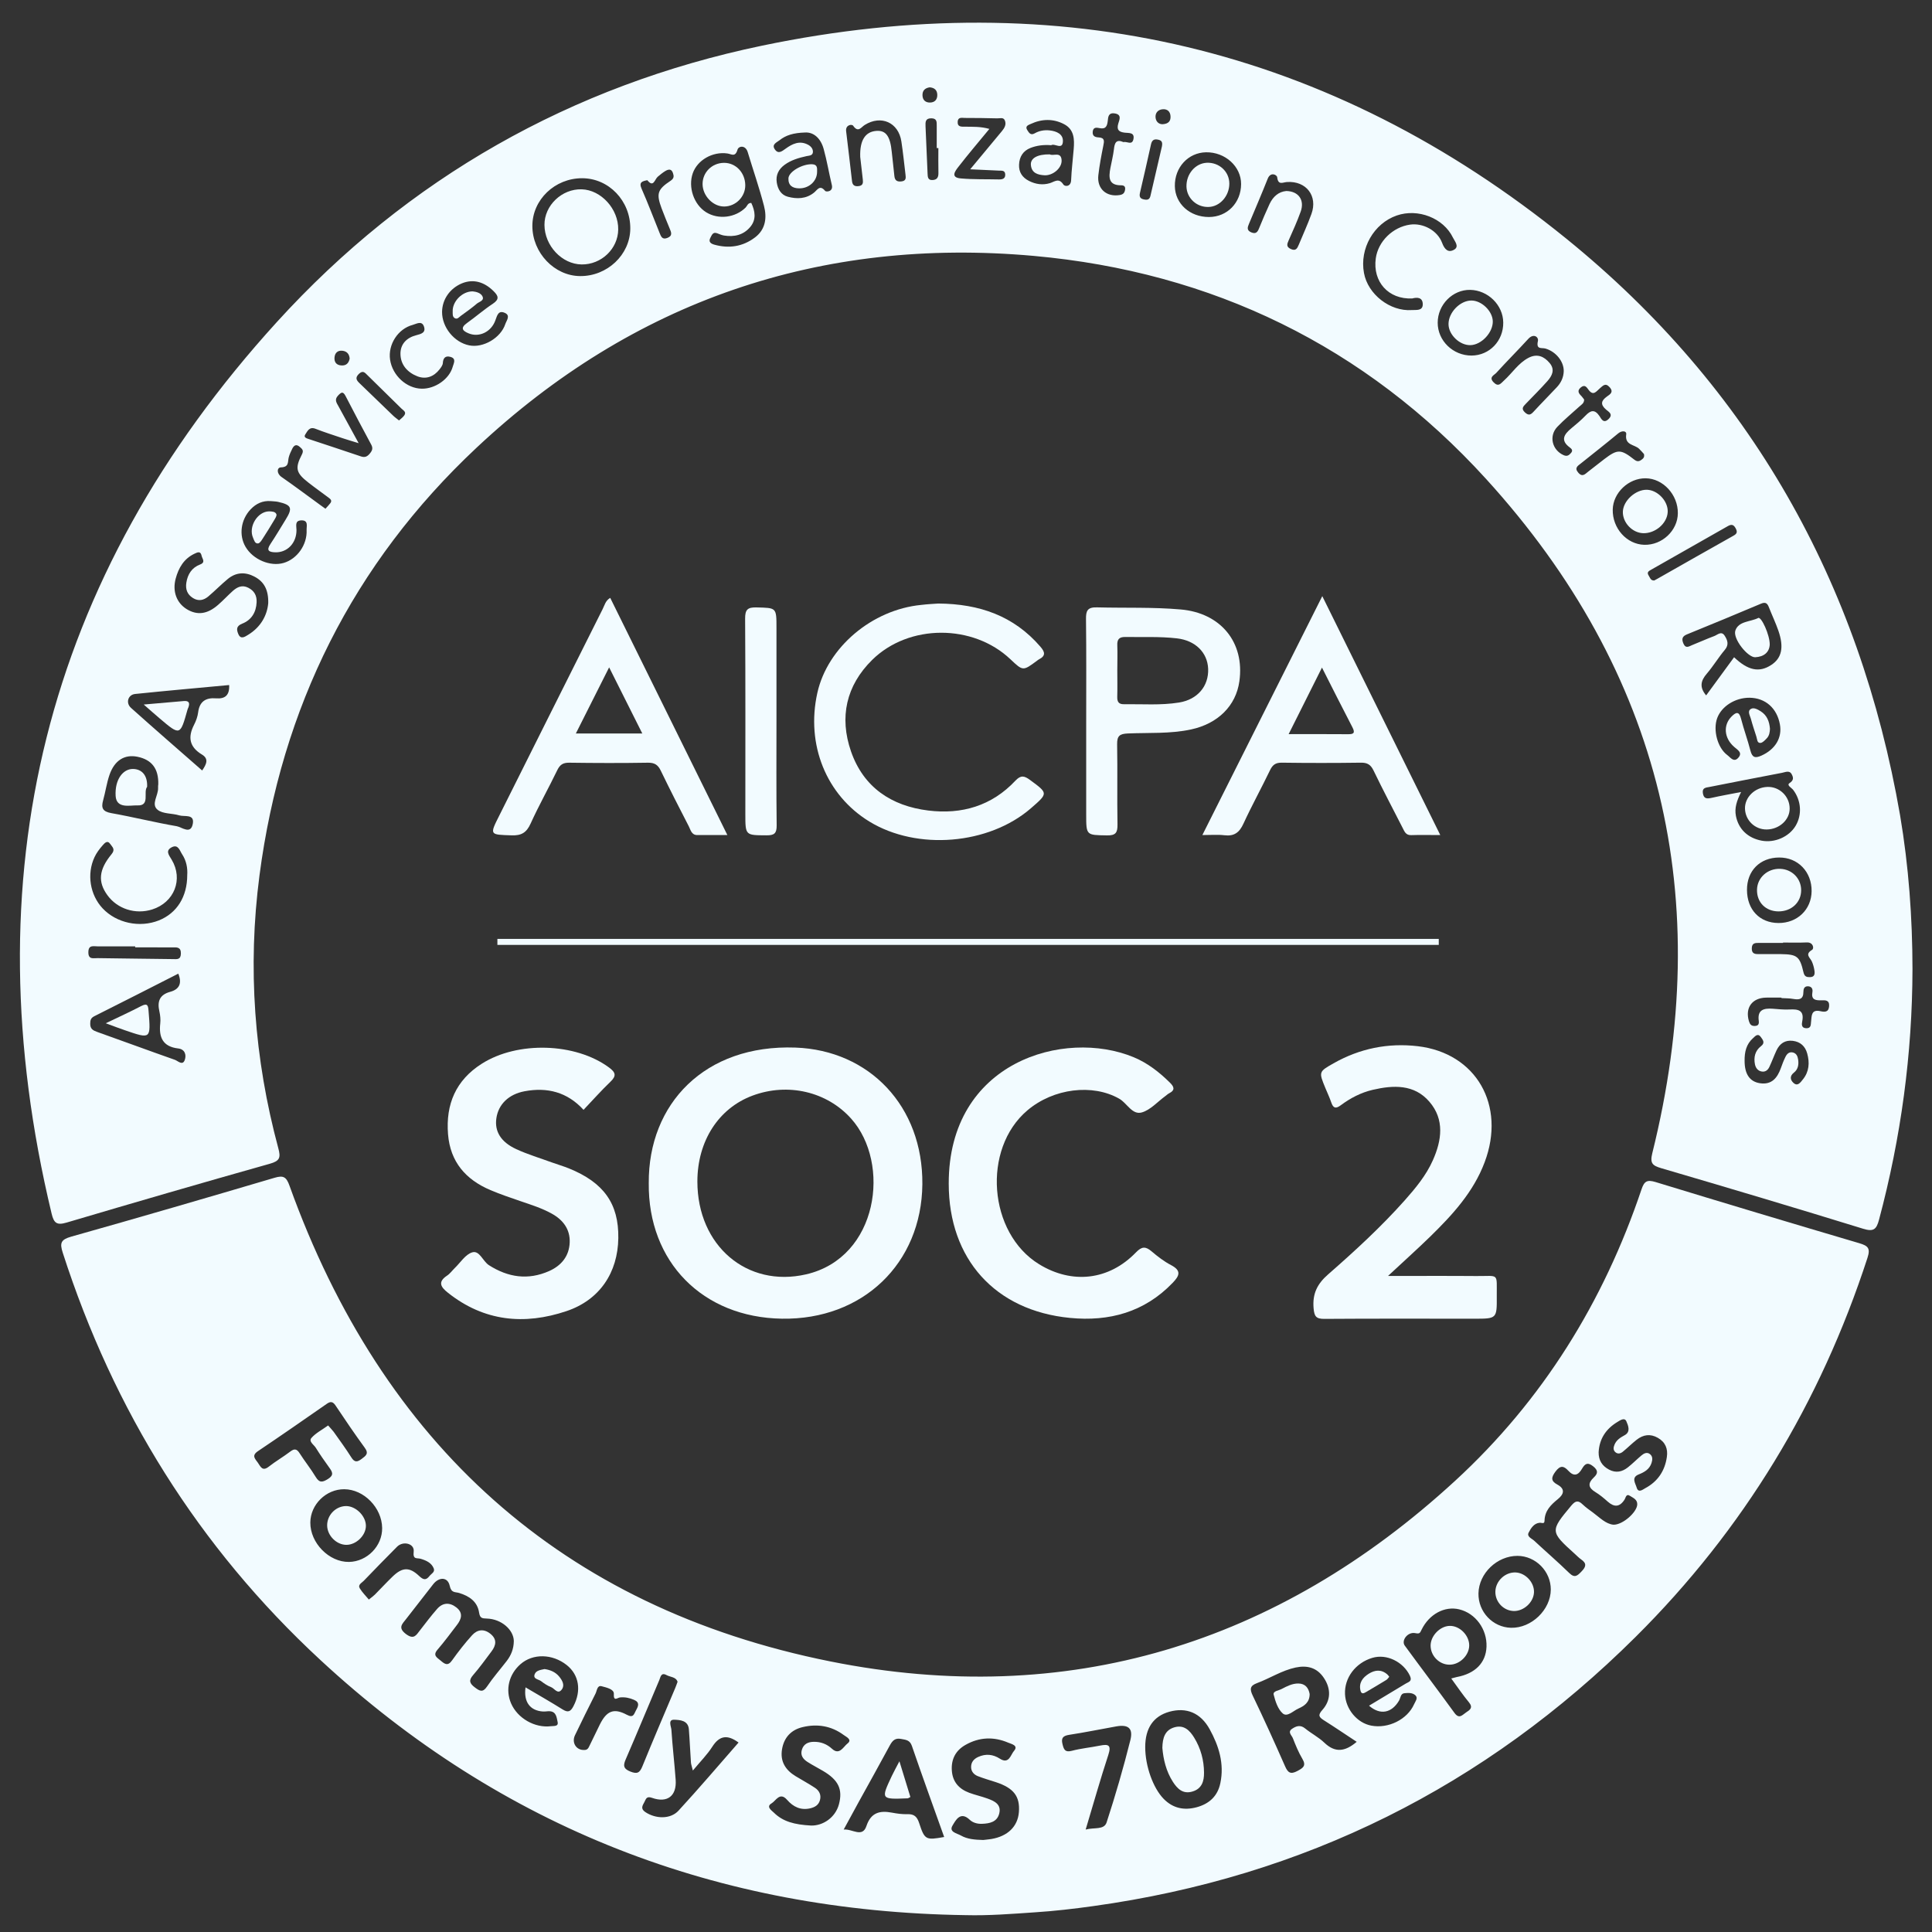
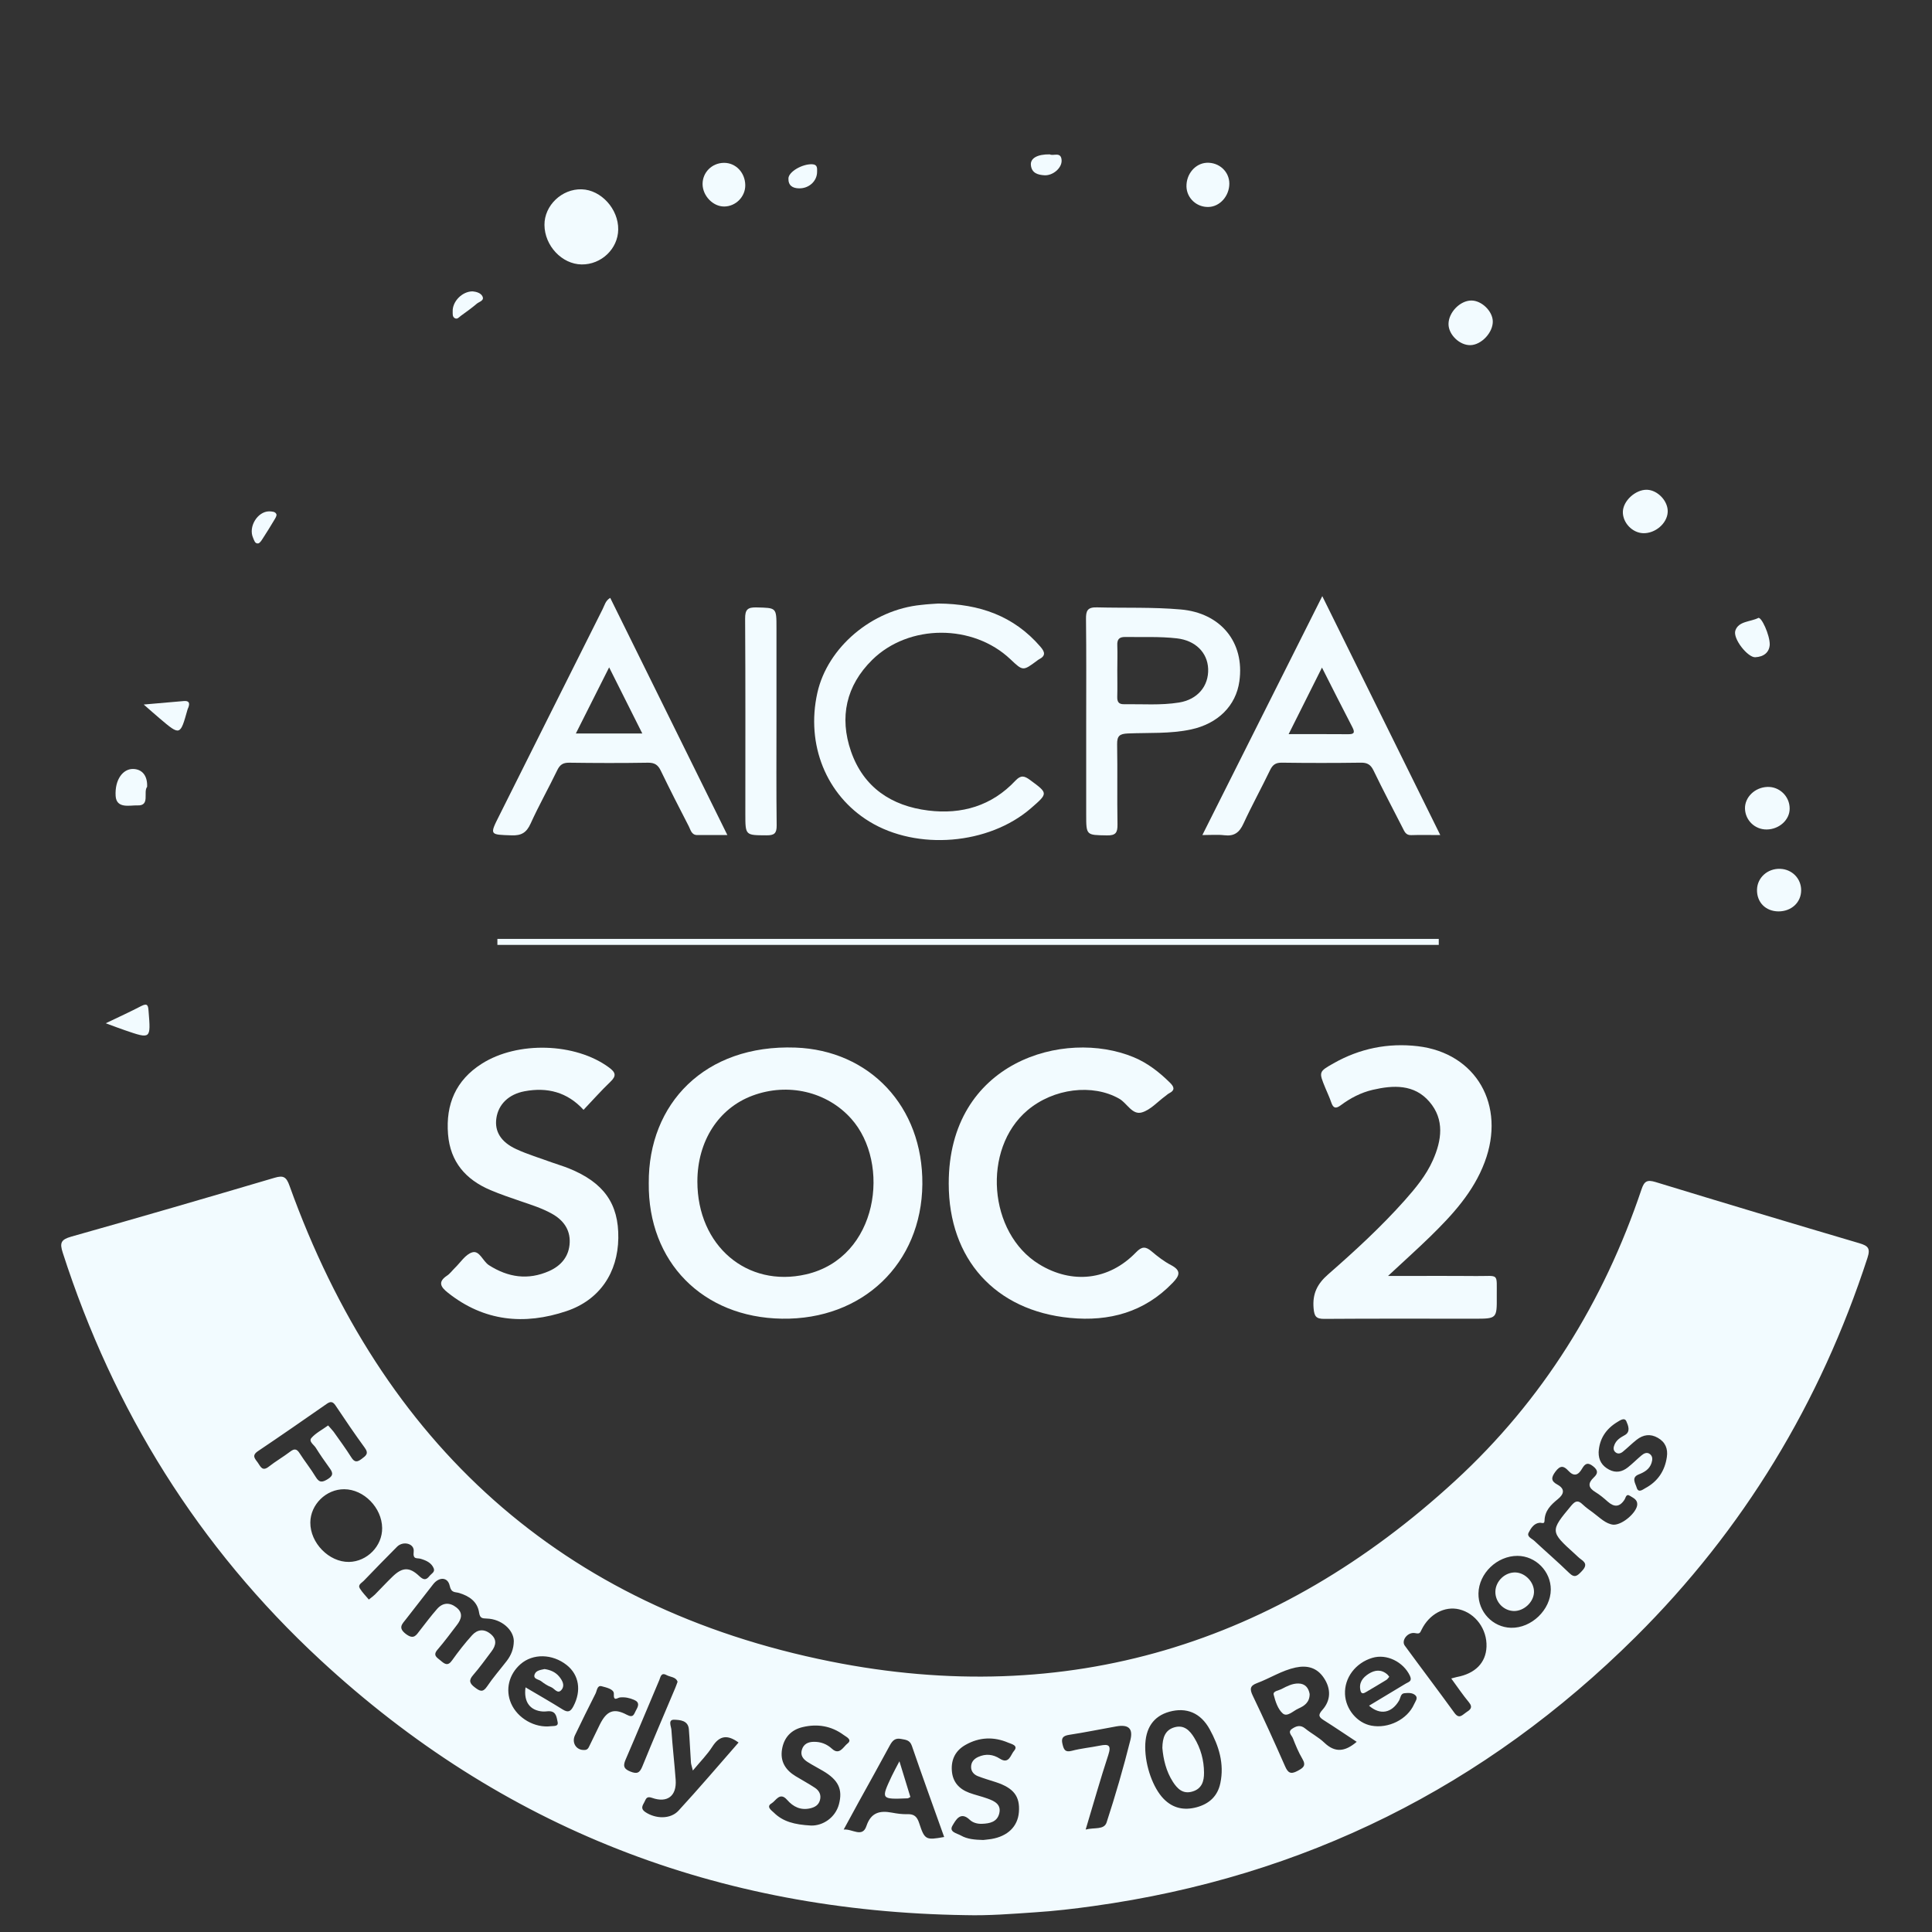
<svg xmlns="http://www.w3.org/2000/svg" width="80" height="80" viewBox="0 0 80 80" fill="none">
  <rect x="0" y="0" width="80" height="80" fill="#333333" stroke="none" />
  <g clip-path="url(#clip0_1135_7324)">
-     <path d="M79.192 40.128C79.184 43.649 78.715 47.106 77.806 50.508C77.697 50.92 77.57 51.01 77.143 50.878C74.367 50.022 71.582 49.191 68.794 48.374C68.426 48.265 68.314 48.173 68.418 47.751C71.03 37.237 68.841 27.852 61.529 19.825C56.531 14.336 50.192 11.259 42.803 10.596C33.964 9.805 26.215 12.462 19.73 18.542C14.611 23.341 11.656 29.297 10.745 36.247C10.246 40.059 10.524 43.833 11.524 47.545C11.629 47.932 11.589 48.071 11.175 48.188C8.361 48.98 5.556 49.796 2.755 50.625C2.35 50.744 2.231 50.645 2.137 50.253C-1.205 36.317 1.809 23.949 11.463 13.336C16.883 7.378 23.663 3.536 31.554 1.891C43.881 -0.68 55.076 1.948 64.866 9.889C72.468 16.055 77.007 24.11 78.678 33.758C79.035 35.867 79.189 37.994 79.192 40.128ZM24.103 7.38C22.973 7.38 22.044 8.271 22.044 9.355C22.044 10.467 22.956 11.425 24.021 11.432C25.143 11.442 26.089 10.549 26.099 9.47C26.109 8.318 25.212 7.38 24.103 7.38ZM70.648 28.795C71.035 28.267 71.418 27.743 71.805 27.215C72.384 27.768 72.848 27.857 73.34 27.537C73.777 27.254 73.878 26.81 73.64 26.118C73.526 25.79 73.377 25.478 73.25 25.155C73.188 24.994 73.119 24.912 72.922 24.996C71.904 25.428 70.882 25.847 69.856 26.267C69.66 26.346 69.623 26.455 69.707 26.649C69.804 26.872 69.941 26.763 70.065 26.713C70.373 26.592 70.671 26.453 70.981 26.339C71.118 26.289 71.279 26.11 71.415 26.324C71.532 26.505 71.602 26.694 71.423 26.907C71.157 27.222 70.944 27.582 70.675 27.895C70.425 28.185 70.36 28.455 70.648 28.795ZM31.109 8.403C31.268 8.743 31.328 9.09 31.062 9.403C30.781 9.733 30.402 9.82 29.982 9.753C29.885 9.738 29.793 9.695 29.701 9.661C29.52 9.591 29.478 9.728 29.416 9.844C29.319 10.025 29.448 10.092 29.575 10.13C30.183 10.301 30.759 10.214 31.266 9.829C31.707 9.494 31.76 9.008 31.636 8.527C31.442 7.777 31.186 7.043 30.962 6.301C30.871 5.996 30.583 6.04 30.538 6.199C30.444 6.522 30.287 6.378 30.121 6.355C29.508 6.266 28.877 6.628 28.686 7.174C28.485 7.752 28.73 8.47 29.237 8.787C29.746 9.105 30.449 9.018 30.878 8.591C30.943 8.522 30.962 8.4 31.109 8.403ZM8.371 31.904C8.545 31.651 8.659 31.423 8.364 31.245C7.842 30.932 7.77 30.527 8.036 30.011C8.118 29.852 8.183 29.671 8.205 29.495C8.262 29.044 8.523 28.882 8.947 28.917C9.31 28.944 9.511 28.8 9.489 28.366C8.185 28.488 6.889 28.602 5.596 28.736C5.298 28.766 5.196 29.11 5.427 29.314C6.395 30.182 7.381 31.036 8.371 31.904ZM7.383 40.317C6.224 40.907 5.064 41.498 3.902 42.081C3.756 42.156 3.736 42.247 3.736 42.396C3.736 42.607 3.853 42.669 4.026 42.731C5.099 43.111 6.167 43.508 7.242 43.885C7.368 43.93 7.562 44.141 7.651 43.89C7.723 43.689 7.664 43.446 7.376 43.414C6.743 43.339 6.571 42.955 6.636 42.379C6.653 42.218 6.636 42.046 6.601 41.885C6.504 41.471 6.606 41.19 7.048 41.069C7.415 40.969 7.55 40.729 7.383 40.317ZM11.107 24.974C11.12 24.413 10.926 24.085 10.546 23.882C10.164 23.676 9.779 23.689 9.436 23.971C9.156 24.202 8.903 24.463 8.627 24.696C8.436 24.857 8.22 24.907 7.989 24.763C7.751 24.614 7.674 24.396 7.716 24.128C7.77 23.778 7.944 23.505 8.282 23.376C8.528 23.282 8.374 23.14 8.349 23.016C8.307 22.805 8.18 22.867 8.051 22.929C7.612 23.137 7.393 23.517 7.274 23.961C7.132 24.49 7.316 24.964 7.726 25.22C8.163 25.49 8.587 25.436 9.034 25.043C9.245 24.86 9.436 24.651 9.645 24.465C9.826 24.306 10.027 24.209 10.278 24.336C10.531 24.463 10.638 24.664 10.626 24.937C10.608 25.354 10.412 25.674 10.027 25.825C9.777 25.924 9.792 26.071 9.866 26.249C9.968 26.5 10.149 26.361 10.273 26.287C10.809 25.962 11.065 25.465 11.107 24.974ZM72.096 32.795C71.912 33.165 71.818 33.458 71.88 33.783C71.984 34.327 72.369 34.701 72.945 34.81C73.484 34.912 74.079 34.654 74.353 34.195C74.628 33.733 74.583 33.145 74.253 32.709C74.186 32.619 73.965 32.515 74.102 32.426C74.29 32.304 74.256 32.185 74.191 32.061C74.099 31.882 73.921 31.977 73.789 32.001C72.783 32.19 71.783 32.391 70.78 32.587C70.636 32.614 70.477 32.617 70.512 32.845C70.549 33.081 70.68 33.078 70.867 33.039C71.249 32.952 71.634 32.885 72.096 32.795ZM6.554 32.475C6.569 31.83 6.288 31.458 5.692 31.336C5.159 31.227 4.741 31.483 4.533 32.088C4.416 32.428 4.367 32.793 4.27 33.14C4.183 33.453 4.247 33.604 4.605 33.669C5.514 33.83 6.41 34.056 7.319 34.212C7.527 34.247 7.91 34.582 7.987 34.091C8.046 33.696 7.636 33.828 7.425 33.763C7.127 33.671 6.745 33.709 6.527 33.532C6.241 33.302 6.561 32.937 6.546 32.624C6.541 32.575 6.549 32.525 6.554 32.475ZM58.48 12.358C57.492 12.405 56.834 11.666 56.968 10.698C57.065 9.996 57.67 9.403 58.388 9.301C58.917 9.226 59.518 9.534 59.714 10.055C59.818 10.336 59.972 10.475 60.208 10.341C60.439 10.212 60.238 9.993 60.163 9.839C59.771 9.028 58.713 8.618 57.834 8.924C56.886 9.254 56.292 10.293 56.479 11.303C56.64 12.187 57.559 12.904 58.462 12.839C58.641 12.827 58.912 12.882 58.914 12.601C58.912 12.303 58.673 12.306 58.48 12.358ZM7.753 36.235C7.773 35.949 7.718 35.639 7.54 35.371C7.443 35.227 7.381 34.952 7.122 35.078C6.834 35.22 6.991 35.401 7.108 35.597C7.597 36.411 7.214 37.371 6.301 37.659C5.608 37.877 4.861 37.639 4.446 37.066C4.051 36.52 4.083 36.021 4.62 35.369C4.789 35.165 4.647 35.071 4.568 34.952C4.444 34.768 4.327 34.919 4.25 35.004C4.121 35.15 3.997 35.314 3.915 35.49C3.584 36.193 3.728 37.059 4.25 37.614C4.826 38.225 5.784 38.428 6.581 38.111C7.321 37.813 7.753 37.136 7.753 36.235ZM72.446 28.892C71.852 28.887 71.286 29.244 71.105 29.736C70.926 30.227 71.115 30.964 71.525 31.267C71.644 31.354 71.788 31.582 71.969 31.388C72.17 31.173 71.967 31.063 71.81 30.929C71.386 30.562 71.348 30.019 71.701 29.669C71.88 29.49 72.011 29.436 72.093 29.761C72.207 30.207 72.369 30.642 72.483 31.088C72.558 31.374 72.684 31.401 72.935 31.289C73.506 31.034 73.804 30.552 73.702 29.996C73.58 29.321 73.099 28.899 72.446 28.892ZM11.217 20.75C10.879 20.723 10.606 20.85 10.375 21.093C9.97 21.522 9.883 22.162 10.169 22.646C10.479 23.172 11.192 23.473 11.748 23.309C12.304 23.145 12.724 22.559 12.696 21.947C12.689 21.793 12.781 21.54 12.48 21.547C12.2 21.557 12.274 21.763 12.277 21.947C12.279 22.492 11.892 22.884 11.4 22.87C11.132 22.862 11.018 22.795 11.199 22.525C11.418 22.195 11.619 21.855 11.827 21.517C12.128 21.033 12.076 20.907 11.512 20.78C11.415 20.76 11.316 20.76 11.217 20.75ZM18.305 12.914C18.3 13.552 18.807 14.177 19.43 14.301C20.003 14.418 20.733 13.998 20.924 13.418C20.969 13.279 21.155 13.063 20.9 12.954C20.644 12.844 20.592 13.04 20.517 13.251C20.349 13.743 19.845 13.981 19.413 13.807C19.162 13.706 19.043 13.586 19.338 13.375C19.701 13.117 20.036 12.822 20.406 12.579C20.689 12.39 20.639 12.251 20.43 12.048C20.038 11.663 19.589 11.544 19.127 11.733C18.631 11.939 18.31 12.398 18.305 12.914ZM43.528 6.013C43.215 5.988 42.935 6.023 42.672 6.125C42.364 6.244 42.21 6.492 42.197 6.817C42.182 7.13 42.334 7.353 42.61 7.492C42.885 7.631 43.176 7.673 43.474 7.584C43.667 7.524 43.846 7.35 44.032 7.641C44.089 7.73 44.34 7.745 44.353 7.462C44.37 7.033 44.425 6.608 44.459 6.179C44.494 5.77 44.484 5.363 44.062 5.142C43.613 4.906 43.138 4.919 42.677 5.134C42.585 5.177 42.433 5.221 42.535 5.383C42.605 5.489 42.669 5.621 42.843 5.522C43.034 5.412 43.248 5.375 43.466 5.4C43.749 5.432 44.032 5.551 44.012 5.862C43.993 6.224 43.667 5.919 43.528 6.013ZM72.339 36.85C72.341 37.667 72.863 38.215 73.64 38.22C74.419 38.225 75.005 37.667 75.015 36.905C75.025 36.101 74.447 35.5 73.667 35.508C72.873 35.513 72.334 36.059 72.339 36.85ZM50.063 8.986C50.818 8.983 51.389 8.395 51.391 7.621C51.394 6.894 50.731 6.293 49.941 6.306C49.201 6.318 48.635 6.931 48.648 7.708C48.66 8.437 49.269 8.988 50.063 8.986ZM69.476 21.252C69.484 20.485 68.863 19.812 68.143 19.805C67.435 19.797 66.795 20.405 66.78 21.098C66.763 21.875 67.359 22.54 68.086 22.559C68.823 22.579 69.471 21.969 69.476 21.252ZM60.933 14.723C61.675 14.72 62.256 14.115 62.246 13.353C62.239 12.631 61.613 12.016 60.876 12.003C60.151 11.991 59.532 12.616 59.532 13.363C59.53 14.107 60.166 14.725 60.933 14.723ZM33.331 5.487C32.857 5.502 32.544 5.596 32.279 5.807C32.167 5.896 31.941 5.976 32.082 6.182C32.226 6.393 32.373 6.269 32.534 6.154C32.805 5.958 33.105 5.809 33.45 5.988C33.572 6.05 33.669 6.157 33.661 6.298C33.651 6.45 33.5 6.442 33.396 6.465C33.071 6.537 32.755 6.628 32.485 6.827C32.241 7.006 32.117 7.251 32.164 7.556C32.206 7.834 32.343 8.073 32.624 8.147C32.998 8.246 33.378 8.239 33.704 7.978C33.845 7.867 33.944 7.633 34.168 7.906C34.205 7.953 34.513 7.948 34.444 7.658C34.324 7.162 34.242 6.656 34.106 6.167C33.984 5.725 33.689 5.462 33.331 5.487ZM53.263 7.909C53.772 7.919 54.031 8.286 53.857 8.767C53.713 9.169 53.534 9.561 53.36 9.954C53.291 10.107 53.254 10.222 53.45 10.311C53.651 10.403 53.715 10.291 53.777 10.14C53.954 9.713 54.147 9.293 54.304 8.859C54.574 8.115 54.088 7.484 53.291 7.537C53.114 7.549 52.926 7.683 52.886 7.341C52.874 7.234 52.61 7.105 52.494 7.398C52.245 8.025 51.977 8.646 51.717 9.269C51.654 9.415 51.617 9.542 51.816 9.623C52.014 9.705 52.079 9.596 52.141 9.44C52.278 9.105 52.419 8.77 52.573 8.44C52.715 8.145 52.938 7.939 53.263 7.909ZM35.62 6.499C35.596 5.8 35.834 5.455 36.286 5.42C36.683 5.39 36.862 5.636 36.926 6.293C36.959 6.621 37.001 6.948 37.033 7.278C37.05 7.465 37.135 7.534 37.326 7.512C37.527 7.489 37.51 7.365 37.495 7.231C37.44 6.772 37.393 6.313 37.324 5.857C37.205 5.07 36.484 4.75 35.807 5.174C35.655 5.268 35.538 5.509 35.327 5.206C35.273 5.13 35.002 5.167 35.037 5.437C35.124 6.125 35.198 6.812 35.28 7.499C35.298 7.656 35.372 7.725 35.543 7.708C35.737 7.688 35.742 7.574 35.727 7.432C35.685 7.085 35.648 6.742 35.62 6.499ZM64.751 15.368C64.756 14.964 64.426 14.559 63.994 14.433C63.84 14.388 63.599 14.49 63.681 14.125C63.721 13.954 63.503 13.79 63.282 14.033C62.847 14.509 62.39 14.964 61.958 15.44C61.871 15.534 61.638 15.616 61.846 15.83C62.048 16.038 62.142 15.879 62.279 15.755C62.619 15.447 62.87 15.038 63.291 14.817C63.649 14.631 63.935 14.755 64.168 15.033C64.401 15.311 64.267 15.564 64.071 15.785C63.786 16.105 63.48 16.408 63.182 16.718C63.075 16.83 62.974 16.922 63.148 17.08C63.304 17.222 63.388 17.172 63.508 17.041C63.82 16.701 64.148 16.373 64.463 16.036C64.637 15.852 64.744 15.629 64.751 15.368ZM72.24 43.927C72.24 44.471 72.448 44.786 72.87 44.853C73.359 44.93 73.595 44.637 73.742 44.228C73.796 44.074 73.856 43.917 73.928 43.771C73.987 43.647 74.077 43.545 74.236 43.58C74.387 43.615 74.437 43.739 74.457 43.875C74.489 44.084 74.452 44.282 74.283 44.414C74.102 44.555 74.129 44.712 74.256 44.833C74.439 45.009 74.559 44.811 74.653 44.697C74.914 44.377 74.939 44.002 74.832 43.62C74.75 43.324 74.551 43.138 74.238 43.099C73.915 43.059 73.697 43.21 73.563 43.491C73.459 43.714 73.374 43.947 73.27 44.17C73.213 44.297 73.114 44.391 72.962 44.371C72.793 44.349 72.701 44.225 72.669 44.074C72.61 43.779 72.674 43.508 72.92 43.319C73.104 43.178 72.992 43.056 72.913 42.942C72.788 42.766 72.679 42.907 72.59 42.987C72.307 43.235 72.235 43.568 72.24 43.927ZM40.174 7.01C40.666 6.417 41.075 5.924 41.485 5.432C41.596 5.298 41.681 5.152 41.606 4.981C41.547 4.847 41.403 4.904 41.296 4.901C40.849 4.889 40.405 4.884 39.958 4.884C39.839 4.884 39.667 4.834 39.655 5.038C39.642 5.266 39.816 5.246 39.965 5.246C40.286 5.251 40.606 5.236 40.968 5.338C40.514 5.889 40.087 6.39 39.685 6.909C39.556 7.075 39.34 7.35 39.784 7.388C40.308 7.435 40.839 7.417 41.368 7.43C41.517 7.432 41.636 7.395 41.624 7.214C41.611 7.045 41.475 7.07 41.363 7.065C41.003 7.048 40.643 7.033 40.174 7.01ZM17.463 16.095C18.017 16.105 18.606 15.698 18.747 15.184C18.784 15.046 18.909 14.847 18.65 14.777C18.447 14.723 18.35 14.817 18.337 15.033C18.332 15.122 18.263 15.214 18.203 15.291C17.965 15.599 17.64 15.72 17.282 15.582C16.875 15.423 16.585 15.107 16.582 14.651C16.579 14.244 16.843 13.981 17.233 13.882C17.446 13.827 17.645 13.773 17.553 13.514C17.463 13.264 17.235 13.415 17.093 13.452C16.475 13.614 16.061 14.269 16.152 14.892C16.249 15.549 16.833 16.085 17.463 16.095ZM14.851 18.351C14.554 18.259 14.37 18.207 14.186 18.145C13.811 18.018 13.431 17.899 13.064 17.755C12.811 17.656 12.734 17.849 12.642 17.988C12.557 18.113 12.699 18.152 12.786 18.18C13.506 18.42 14.228 18.654 14.946 18.899C15.12 18.959 15.222 18.897 15.326 18.765C15.42 18.648 15.447 18.554 15.373 18.413C15.013 17.745 14.658 17.075 14.31 16.4C14.201 16.189 14.127 16.242 13.995 16.383C13.836 16.552 13.938 16.681 14.017 16.825C14.275 17.296 14.534 17.77 14.851 18.351ZM73.767 41.329C73.767 41.322 73.767 41.317 73.767 41.309C73.553 41.309 73.337 41.304 73.124 41.309C72.547 41.324 72.257 41.731 72.418 42.28C72.456 42.401 72.503 42.483 72.649 42.483C72.813 42.483 72.843 42.401 72.826 42.265C72.763 41.803 73.047 41.744 73.404 41.769C73.635 41.786 73.866 41.813 74.094 41.801C74.454 41.781 74.72 41.825 74.626 42.295C74.603 42.409 74.586 42.572 74.794 42.577C74.998 42.582 74.978 42.431 74.993 42.304C75.02 42.064 74.991 41.781 75.39 41.873C75.557 41.91 75.723 41.915 75.74 41.664C75.758 41.401 75.577 41.416 75.415 41.421C75.174 41.426 74.991 41.399 75.048 41.081C75.07 40.962 75.025 40.848 74.869 40.84C74.705 40.833 74.675 40.959 74.675 41.071C74.675 41.381 74.504 41.406 74.258 41.364C74.097 41.334 73.93 41.339 73.767 41.329ZM65.596 16.544C65.596 16.701 65.484 16.755 65.402 16.83C65.097 17.108 64.776 17.371 64.491 17.668C64.123 18.048 64.267 18.636 64.746 18.847C64.888 18.909 64.963 18.855 65.044 18.765C65.141 18.663 65.091 18.594 65 18.527C64.6 18.232 64.766 17.983 65.062 17.738C65.265 17.569 65.471 17.4 65.653 17.209C65.866 16.986 66.033 16.939 66.231 17.229C66.303 17.336 66.393 17.557 66.606 17.353C66.817 17.152 66.604 17.048 66.504 16.961C66.261 16.748 66.296 16.596 66.539 16.42C66.658 16.333 66.837 16.242 66.651 16.033C66.472 15.835 66.373 15.976 66.246 16.08C66.105 16.197 65.981 16.415 65.779 16.142C65.707 16.046 65.63 15.904 65.464 16.038C65.293 16.177 65.365 16.286 65.486 16.403C65.529 16.448 65.563 16.505 65.596 16.544ZM46.52 5.884C46.661 5.844 46.875 6.03 46.932 5.767C46.994 5.472 46.741 5.514 46.577 5.494C46.324 5.465 46.227 5.37 46.309 5.105C46.354 4.956 46.461 4.737 46.148 4.695C45.889 4.661 45.887 4.854 45.87 5.005C45.845 5.216 45.793 5.358 45.537 5.306C45.408 5.281 45.264 5.254 45.246 5.46C45.231 5.648 45.361 5.683 45.497 5.69C45.753 5.705 45.723 5.849 45.686 6.033C45.604 6.437 45.527 6.844 45.48 7.254C45.415 7.817 45.817 8.169 46.371 8.075C46.515 8.05 46.567 7.981 46.587 7.854C46.607 7.725 46.547 7.673 46.426 7.673C45.889 7.676 45.909 7.333 45.979 6.958C46.029 6.698 46.093 6.442 46.125 6.182C46.153 5.926 46.212 5.75 46.52 5.884ZM5.598 39.227C5.598 39.215 5.598 39.2 5.598 39.188C5.087 39.188 4.578 39.19 4.066 39.188C3.875 39.188 3.656 39.108 3.659 39.438C3.659 39.749 3.882 39.669 4.041 39.674C5.079 39.691 6.117 39.699 7.155 39.714C7.326 39.716 7.482 39.749 7.49 39.49C7.497 39.203 7.316 39.227 7.13 39.23C6.621 39.227 6.109 39.227 5.598 39.227ZM68.501 24.036C68.545 24.011 68.59 23.989 68.632 23.964C69.68 23.368 70.728 22.773 71.78 22.182C71.932 22.098 71.949 22.021 71.867 21.87C71.78 21.711 71.686 21.706 71.547 21.785C70.484 22.391 69.422 22.991 68.359 23.597C68.275 23.644 68.183 23.696 68.262 23.822C68.324 23.917 68.347 24.048 68.501 24.036ZM73.831 39.029C73.831 39.034 73.831 39.039 73.831 39.044C73.501 39.044 73.173 39.044 72.843 39.044C72.689 39.044 72.545 39.039 72.538 39.26C72.528 39.51 72.687 39.51 72.863 39.508C73.158 39.505 73.456 39.505 73.752 39.508C74.41 39.518 74.526 39.6 74.678 40.26C74.72 40.441 74.807 40.463 74.948 40.461C75.145 40.458 75.152 40.322 75.132 40.188C75.112 40.059 75.078 39.93 75.025 39.813C74.953 39.649 74.72 39.52 75.033 39.332C75.125 39.277 75.087 39.017 74.822 39.024C74.489 39.039 74.161 39.029 73.831 39.029ZM13.476 21.066C13.553 20.981 13.62 20.912 13.677 20.837C13.764 20.726 13.68 20.661 13.6 20.602C13.325 20.395 13.041 20.195 12.768 19.981C12.259 19.584 12.205 19.391 12.498 18.825C12.59 18.648 12.513 18.594 12.413 18.505C12.274 18.381 12.178 18.433 12.105 18.574C12.048 18.691 11.989 18.812 11.957 18.936C11.907 19.122 11.981 19.341 11.631 19.353C11.465 19.358 11.443 19.604 11.661 19.753C12.202 20.128 12.729 20.525 13.262 20.912C13.327 20.959 13.392 21.006 13.476 21.066ZM68.073 18.8C68.024 18.748 67.952 18.659 67.87 18.582C67.681 18.4 67.271 18.443 67.338 17.986C67.361 17.837 67.16 17.817 67.006 17.946C66.499 18.368 65.978 18.775 65.464 19.187C65.335 19.289 65.178 19.373 65.355 19.574C65.529 19.775 65.643 19.621 65.767 19.527C65.99 19.356 66.209 19.18 66.43 19.011C66.976 18.596 67.11 18.591 67.664 19.026C67.783 19.12 67.86 19.115 67.964 19.043C68.031 18.991 68.106 18.946 68.073 18.8ZM26.804 7.462C26.59 7.504 26.446 7.544 26.568 7.817C26.834 8.42 27.065 9.038 27.313 9.648C27.37 9.787 27.417 9.934 27.628 9.854C27.866 9.765 27.794 9.616 27.727 9.457C27.613 9.182 27.502 8.909 27.397 8.631C27.171 8.023 27.218 7.849 27.765 7.487C27.921 7.383 27.906 7.288 27.864 7.162C27.802 6.976 27.671 7.01 27.549 7.082C27.437 7.149 27.335 7.236 27.236 7.318C27.107 7.427 27.062 7.785 26.804 7.462ZM16.523 17.41C16.602 17.336 16.686 17.279 16.741 17.199C16.838 17.06 16.704 16.996 16.627 16.922C16.157 16.46 15.688 16.001 15.219 15.539C15.112 15.435 15.033 15.319 14.861 15.482C14.685 15.653 14.77 15.755 14.899 15.879C15.361 16.323 15.82 16.77 16.282 17.214C16.354 17.284 16.436 17.338 16.523 17.41ZM38.856 6.132C38.833 6.132 38.811 6.132 38.788 6.132C38.788 5.819 38.788 5.509 38.788 5.197C38.788 5.043 38.793 4.904 38.57 4.899C38.317 4.894 38.317 5.05 38.324 5.224C38.351 5.879 38.379 6.534 38.409 7.189C38.414 7.323 38.419 7.465 38.612 7.455C38.801 7.447 38.861 7.343 38.858 7.164C38.85 6.819 38.856 6.474 38.856 6.132ZM48.111 6.07C48.156 5.852 48.074 5.807 47.94 5.78C47.769 5.745 47.697 5.824 47.662 5.971C47.511 6.643 47.362 7.316 47.203 7.988C47.163 8.162 47.225 8.234 47.384 8.261C47.513 8.286 47.602 8.264 47.637 8.112C47.799 7.41 47.965 6.705 48.111 6.07ZM14.479 14.85C14.464 14.666 14.372 14.547 14.181 14.524C13.978 14.502 13.866 14.616 13.851 14.805C13.836 14.991 13.928 15.12 14.134 15.132C14.335 15.145 14.439 15.04 14.479 14.85ZM48.136 5.144C48.39 5.13 48.479 5.008 48.469 4.814C48.459 4.618 48.335 4.507 48.144 4.524C47.96 4.539 47.836 4.663 47.848 4.857C47.863 5.045 47.99 5.144 48.136 5.144ZM38.495 3.616C38.304 3.646 38.193 3.747 38.198 3.946C38.203 4.147 38.327 4.251 38.515 4.246C38.709 4.241 38.816 4.12 38.811 3.924C38.806 3.723 38.684 3.631 38.495 3.616Z" fill="#F2FBFF" />
    <path d="M39.98 79.302C29.738 79.153 20.788 75.706 13.257 68.728C8.217 64.06 4.704 58.407 2.598 51.871C2.467 51.467 2.521 51.328 2.951 51.206C5.764 50.414 8.569 49.596 11.37 48.769C11.735 48.66 11.857 48.732 11.988 49.099C15.827 59.782 23.25 66.567 34.388 68.797C44.183 70.758 52.888 68.09 60.255 61.316C63.877 57.986 66.4 53.913 67.969 49.256C68.083 48.913 68.197 48.839 68.55 48.945C71.36 49.804 74.173 50.648 76.991 51.479C77.349 51.586 77.458 51.685 77.329 52.082C75.377 58.082 72.197 63.341 67.723 67.785C61.486 73.981 53.998 77.716 45.271 78.927C44.469 79.039 43.664 79.133 42.855 79.185C41.901 79.25 40.946 79.327 39.98 79.302ZM56.178 72.125C55.706 71.815 55.269 71.517 54.825 71.237C54.621 71.108 54.556 71.026 54.758 70.803C55.115 70.403 55.115 69.922 54.819 69.48C54.537 69.056 54.137 68.946 53.65 69.048C53.077 69.17 52.587 69.495 52.046 69.696C51.753 69.805 51.746 69.944 51.872 70.21C52.337 71.177 52.779 72.153 53.211 73.135C53.327 73.401 53.437 73.485 53.72 73.334C53.956 73.207 54.102 73.12 53.926 72.825C53.767 72.557 53.648 72.264 53.533 71.971C53.486 71.855 53.305 71.718 53.501 71.587C53.67 71.473 53.844 71.408 54.043 71.572C54.298 71.78 54.601 71.934 54.837 72.16C55.279 72.584 55.691 72.54 56.178 72.125ZM21.276 67.949C21.267 67.49 20.768 67.038 20.157 67.021C19.961 67.016 19.874 67.003 19.839 66.778C19.77 66.314 19.427 66.088 19.01 65.961C18.846 65.912 18.687 65.969 18.622 65.666C18.543 65.296 18.185 65.289 17.942 65.594C17.565 66.073 17.192 66.559 16.815 67.041C16.649 67.252 16.467 67.405 16.815 67.666C17.14 67.907 17.235 67.706 17.389 67.51C17.622 67.21 17.85 66.907 18.101 66.621C18.334 66.356 18.62 66.343 18.896 66.559C19.189 66.788 19.109 67.046 18.915 67.294C18.655 67.634 18.399 67.981 18.119 68.306C17.907 68.549 18.096 68.634 18.247 68.763C18.416 68.907 18.545 69.001 18.719 68.753C18.977 68.391 19.253 68.036 19.551 67.708C19.762 67.477 20.033 67.433 20.303 67.649C20.591 67.877 20.542 68.13 20.351 68.383C20.102 68.713 19.861 69.051 19.591 69.361C19.397 69.582 19.447 69.708 19.66 69.87C19.859 70.021 19.988 70.1 20.167 69.835C20.415 69.465 20.71 69.13 20.984 68.775C21.16 68.542 21.272 68.286 21.276 67.949ZM34.935 75.758C35.287 75.719 35.709 76.113 35.876 75.614C36.064 75.051 36.429 74.962 36.936 75.058C37.147 75.098 37.363 75.128 37.574 75.121C37.852 75.111 37.974 75.225 38.06 75.488C38.289 76.188 38.336 76.202 39.096 76.066C38.647 74.808 38.192 73.557 37.76 72.296C37.676 72.048 37.509 72.043 37.313 72.006C37.07 71.957 36.958 72.071 36.851 72.264C36.429 73.046 35.995 73.823 35.565 74.602C35.352 74.989 35.143 75.374 34.935 75.758ZM47.421 72.341C47.421 73.135 47.748 74.038 48.183 74.485C48.57 74.882 49.037 74.972 49.548 74.835C50.065 74.696 50.42 74.379 50.532 73.835C50.701 73.029 50.47 72.294 50.09 71.604C49.712 70.919 49.122 70.686 48.421 70.879C47.761 71.063 47.421 71.557 47.421 72.341ZM66.807 63.135C67.192 63.147 67.785 62.616 67.795 62.296C67.802 62.09 67.624 62.025 67.495 61.941C67.333 61.834 67.321 62.016 67.266 62.1C67.065 62.41 66.839 62.415 66.573 62.179C66.415 62.038 66.248 61.897 66.064 61.785C65.764 61.604 65.739 61.42 65.997 61.177C66.164 61.02 66.189 60.889 65.965 60.713C65.722 60.519 65.615 60.636 65.508 60.817C65.349 61.092 65.171 61.15 64.942 60.901C64.749 60.69 64.605 60.671 64.408 60.936C64.227 61.179 64.215 61.326 64.485 61.472C64.833 61.661 64.746 61.882 64.508 62.075C64.217 62.311 63.966 62.557 63.956 62.964C63.954 63.125 63.847 63.048 63.753 63.055C63.517 63.075 63.39 63.284 63.298 63.462C63.212 63.631 63.425 63.703 63.524 63.795C64.006 64.244 64.508 64.676 64.979 65.135C65.205 65.356 65.317 65.249 65.488 65.07C65.679 64.874 65.709 64.735 65.471 64.572C65.377 64.507 65.297 64.42 65.21 64.343C64.18 63.415 64.185 63.398 65.066 62.341C65.238 62.137 65.352 62.117 65.535 62.296C65.667 62.42 65.816 62.527 65.963 62.633C66.243 62.84 66.487 63.102 66.807 63.135ZM60.093 69.502C60.227 69.468 60.272 69.453 60.319 69.443C61.086 69.301 61.528 68.852 61.553 68.187C61.58 67.463 61.099 66.802 60.421 66.639C59.82 66.495 59.179 66.835 58.862 67.487C58.797 67.621 58.787 67.661 58.599 67.624C58.286 67.564 58.013 67.932 58.169 68.142C58.852 69.076 59.549 69.994 60.227 70.929C60.423 71.197 60.55 71.013 60.706 70.909C60.868 70.803 61.007 70.713 60.828 70.492C60.577 70.19 60.356 69.862 60.093 69.502ZM33.586 75.592C34.073 75.604 34.59 75.267 34.739 74.711C34.902 74.093 34.719 73.706 34.078 73.329C33.865 73.202 33.644 73.091 33.435 72.957C33.261 72.845 33.135 72.691 33.202 72.46C33.271 72.217 33.46 72.128 33.693 72.125C33.984 72.12 34.232 72.212 34.455 72.416C34.761 72.696 34.925 72.324 35.091 72.197C35.305 72.033 35.041 71.922 34.932 71.84C34.423 71.465 33.845 71.371 33.239 71.515C32.762 71.626 32.464 71.944 32.382 72.433C32.298 72.937 32.526 73.294 32.943 73.547C33.212 73.711 33.487 73.858 33.748 74.031C33.922 74.148 34.014 74.321 33.951 74.545C33.894 74.746 33.74 74.833 33.557 74.877C33.159 74.972 32.847 74.82 32.591 74.527C32.29 74.183 32.127 74.57 31.948 74.674C31.714 74.81 31.943 74.962 32.045 75.058C32.417 75.426 32.891 75.555 33.586 75.592ZM40.712 76.19C40.787 76.18 40.918 76.17 41.047 76.15C41.728 76.036 42.142 75.632 42.19 75.038C42.242 74.383 41.976 74.038 41.236 73.795C40.985 73.713 40.73 73.641 40.486 73.545C40.327 73.48 40.211 73.354 40.211 73.168C40.211 72.964 40.327 72.832 40.506 72.751C40.819 72.609 41.119 72.641 41.402 72.823C41.782 73.068 41.852 72.656 41.983 72.507C42.187 72.274 41.882 72.217 41.748 72.16C41.149 71.904 40.551 71.929 39.985 72.249C39.575 72.478 39.379 72.842 39.414 73.322C39.448 73.79 39.714 74.078 40.134 74.235C40.38 74.326 40.64 74.383 40.888 74.473C41.176 74.577 41.474 74.713 41.375 75.098C41.286 75.445 40.98 75.508 40.667 75.52C40.481 75.528 40.29 75.48 40.158 75.356C39.766 74.979 39.57 75.379 39.443 75.59C39.277 75.862 39.63 75.912 39.788 76.004C40.052 76.155 40.355 76.18 40.712 76.19ZM13.587 59.025C13.672 59.125 13.751 59.202 13.816 59.288C14.064 59.638 14.32 59.986 14.548 60.348C14.682 60.562 14.794 60.547 14.975 60.41C15.149 60.279 15.283 60.192 15.104 59.949C14.685 59.375 14.287 58.787 13.893 58.197C13.786 58.038 13.691 58.018 13.535 58.127C12.587 58.787 11.636 59.447 10.677 60.092C10.402 60.279 10.571 60.413 10.68 60.571C10.789 60.73 10.864 60.939 11.127 60.733C11.412 60.509 11.73 60.326 12.018 60.107C12.189 59.976 12.289 59.991 12.405 60.174C12.619 60.509 12.87 60.82 13.073 61.157C13.227 61.413 13.359 61.38 13.585 61.239C13.841 61.078 13.761 60.946 13.632 60.767C13.438 60.499 13.25 60.229 13.076 59.949C12.996 59.819 12.768 59.688 12.897 59.541C13.071 59.341 13.332 59.209 13.587 59.025ZM28.69 73.314C28.648 73.143 28.618 73.066 28.611 72.986C28.578 72.525 28.561 72.063 28.524 71.602C28.494 71.234 28.149 71.22 27.926 71.21C27.643 71.197 27.791 71.485 27.801 71.626C27.846 72.319 27.928 73.009 27.978 73.699C28.025 74.364 27.635 74.671 26.999 74.445C26.771 74.364 26.749 74.49 26.684 74.617C26.607 74.763 26.51 74.892 26.721 75.034C27.148 75.319 27.762 75.339 28.097 74.974C28.944 74.053 29.755 73.101 30.582 72.155C30.12 71.815 29.793 71.865 29.497 72.324C29.289 72.651 29.006 72.934 28.69 73.314ZM15.824 63.271C15.814 62.432 15.067 61.668 14.253 61.666C13.505 61.661 12.855 62.298 12.85 63.043C12.842 63.889 13.624 64.688 14.451 64.676C15.201 64.663 15.834 64.018 15.824 63.271ZM56.689 70.629C57.203 70.319 57.71 70.018 58.211 69.713C58.323 69.644 58.489 69.624 58.383 69.393C58.112 68.815 57.419 68.468 56.823 68.649C56.128 68.857 55.664 69.475 55.694 70.15C55.721 70.775 56.195 71.344 56.783 71.455C57.486 71.589 58.273 71.2 58.554 70.57C58.603 70.455 58.725 70.321 58.616 70.207C58.497 70.085 58.308 70.096 58.149 70.113C57.993 70.13 57.995 70.306 57.933 70.415C57.628 70.937 57.148 71.031 56.689 70.629ZM21.761 69.87C22.307 70.192 22.808 70.478 23.295 70.783C23.523 70.927 23.628 70.875 23.747 70.646C24.08 70.009 23.98 69.353 23.466 68.946C22.871 68.475 22.061 68.46 21.55 68.912C21.07 69.334 20.919 69.969 21.162 70.532C21.428 71.15 22.146 71.562 22.814 71.478C22.93 71.463 23.136 71.5 23.089 71.299C23.049 71.13 23.042 70.887 22.779 70.86C22.682 70.85 22.58 70.877 22.483 70.87C21.952 70.835 21.676 70.478 21.761 69.87ZM61.22 65.979C61.206 66.743 61.811 67.383 62.566 67.403C63.413 67.425 64.21 66.658 64.215 65.82C64.217 65.065 63.591 64.43 62.837 64.425C61.992 64.423 61.235 65.147 61.22 65.979ZM44.955 75.758C45.313 75.662 45.718 75.781 45.822 75.463C46.189 74.339 46.519 73.2 46.807 72.051C46.929 71.559 46.713 71.398 46.219 71.487C45.571 71.602 44.925 71.736 44.275 71.835C44.022 71.875 43.932 71.961 43.995 72.217C44.047 72.435 44.096 72.572 44.382 72.497C44.762 72.396 45.159 72.361 45.546 72.282C45.894 72.212 46.028 72.254 45.894 72.664C45.566 73.661 45.281 74.674 44.955 75.758ZM66.196 60.132C66.191 60.465 66.337 60.7 66.628 60.854C66.913 61.005 67.174 60.946 67.41 60.758C67.604 60.604 67.778 60.427 67.966 60.269C68.07 60.182 68.197 60.112 68.324 60.214C68.443 60.311 68.428 60.447 68.386 60.579C68.301 60.839 68.093 60.959 67.855 61.053C67.537 61.179 67.72 61.422 67.77 61.596C67.84 61.839 68.028 61.676 68.13 61.621C68.644 61.346 68.939 60.904 69.021 60.331C69.071 59.993 68.962 59.715 68.647 59.537C68.334 59.358 68.043 59.405 67.772 59.616C67.579 59.767 67.403 59.944 67.211 60.102C67.117 60.182 67.003 60.224 66.896 60.137C66.792 60.053 66.804 59.936 66.854 59.819C66.936 59.623 67.095 59.527 67.276 59.427C67.532 59.288 67.418 59.025 67.346 58.857C67.269 58.675 67.077 58.819 66.968 58.884C66.501 59.167 66.226 59.576 66.196 60.132ZM28.057 69.639C27.988 69.433 27.759 69.448 27.598 69.361C27.369 69.237 27.352 69.448 27.302 69.564C26.838 70.654 26.386 71.751 25.915 72.838C25.803 73.093 25.798 73.235 26.101 73.356C26.389 73.47 26.491 73.408 26.602 73.135C27.042 72.053 27.503 70.979 27.958 69.902C27.99 69.827 28.017 69.748 28.057 69.639ZM15.273 66.234C15.4 66.132 15.467 66.085 15.524 66.028C15.767 65.782 16.001 65.529 16.249 65.289C16.654 64.894 16.949 64.874 17.351 65.254C17.525 65.418 17.634 65.45 17.783 65.261C17.86 65.162 18.024 65.095 17.959 64.941C17.863 64.708 17.644 64.614 17.421 64.547C17.264 64.5 17.09 64.594 17.13 64.249C17.17 63.914 16.693 63.792 16.44 64.048C15.976 64.514 15.516 64.986 15.06 65.46C14.978 65.547 14.804 65.619 14.901 65.775C15.002 65.939 15.144 66.08 15.273 66.234ZM24.186 72.463C24.333 72.47 24.37 72.371 24.412 72.284C24.556 71.989 24.698 71.691 24.844 71.396C25.122 70.845 25.415 70.716 25.954 71.004C26.237 71.155 26.25 70.971 26.334 70.823C26.431 70.651 26.503 70.492 26.252 70.386C26.066 70.306 25.88 70.267 25.674 70.287C25.572 70.296 25.398 70.475 25.418 70.14C25.43 69.942 25.103 69.875 24.911 69.823C24.728 69.773 24.72 70.006 24.661 70.125C24.37 70.698 24.087 71.274 23.809 71.852C23.66 72.165 23.866 72.475 24.186 72.463Z" fill="#F2FBFF" />
    <path d="M26.864 48.991C26.841 45.703 29.185 43.244 32.934 43.378C36.001 43.487 38.222 45.81 38.193 49.038C38.16 52.321 35.722 54.657 32.378 54.604C29.091 54.552 26.829 52.249 26.864 48.991ZM28.877 48.924C28.877 51.584 30.933 53.331 33.379 52.768C36.378 52.076 36.897 48.162 35.243 46.319C34.243 45.202 32.626 44.82 31.159 45.368C29.751 45.892 28.877 47.254 28.877 48.924Z" fill="#F2FBFF" />
    <path d="M24.163 45.956C23.49 45.219 22.659 45.01 21.72 45.187C21.06 45.311 20.635 45.73 20.553 46.308C20.476 46.844 20.734 47.286 21.372 47.581C21.849 47.802 22.358 47.953 22.855 48.135C23.088 48.219 23.326 48.288 23.555 48.38C25.002 48.966 25.623 49.842 25.603 51.266C25.583 52.698 24.831 53.827 23.461 54.289C21.71 54.879 20.042 54.718 18.547 53.529C18.261 53.303 18.108 53.088 18.51 52.822C18.631 52.743 18.721 52.614 18.828 52.51C19.066 52.281 19.272 51.941 19.555 51.857C19.858 51.767 19.99 52.224 20.245 52.388C21.042 52.897 21.867 53.018 22.74 52.631C23.247 52.405 23.567 52.013 23.59 51.45C23.612 50.901 23.314 50.512 22.847 50.254C22.44 50.028 21.998 49.889 21.561 49.74C21.139 49.596 20.717 49.452 20.307 49.279C19.284 48.844 18.644 48.112 18.552 46.966C18.453 45.723 18.875 44.73 19.947 44.048C21.434 43.1 23.828 43.179 25.213 44.199C25.494 44.405 25.536 44.546 25.273 44.797C24.891 45.162 24.541 45.559 24.163 45.956Z" fill="#F2FBFF" />
    <path d="M57.474 52.835C58.767 52.835 59.949 52.828 61.134 52.838C62.092 52.845 61.97 52.687 61.978 53.672C61.985 54.605 61.98 54.605 61.047 54.605C58.979 54.605 56.91 54.597 54.845 54.612C54.5 54.615 54.423 54.515 54.393 54.173C54.341 53.572 54.542 53.165 54.996 52.768C56.103 51.8 57.186 50.805 58.167 49.704C58.618 49.195 59.053 48.671 59.331 48.046C59.699 47.22 59.825 46.358 59.187 45.619C58.559 44.889 57.695 44.929 56.843 45.127C56.357 45.239 55.912 45.472 55.513 45.77C55.304 45.924 55.205 45.882 55.125 45.651C55.056 45.448 54.964 45.254 54.882 45.056C54.604 44.383 54.604 44.378 55.217 44.031C56.302 43.415 57.474 43.177 58.706 43.321C61.129 43.606 62.365 45.768 61.476 48.125C61.01 49.366 60.136 50.312 59.209 51.217C58.668 51.743 58.107 52.245 57.474 52.835Z" fill="#F2FBFF" />
    <path d="M39.285 49.014C39.275 43.959 44.072 42.584 46.945 43.778C47.518 44.016 47.998 44.391 48.437 44.823C48.611 44.992 48.678 45.136 48.41 45.272C48.352 45.302 48.303 45.351 48.251 45.389C47.93 45.622 47.64 45.959 47.282 46.063C46.88 46.18 46.669 45.676 46.341 45.493C45.244 44.87 43.628 45.059 42.543 45.977C40.658 47.572 40.921 51.056 43.027 52.349C44.395 53.188 45.919 53.017 47.039 51.858C47.28 51.607 47.436 51.605 47.685 51.816C47.935 52.029 48.203 52.235 48.492 52.386C48.931 52.617 48.839 52.828 48.556 53.121C47.387 54.337 45.927 54.729 44.308 54.572C41.202 54.272 39.285 52.128 39.285 49.014Z" fill="#F2FBFF" />
    <path d="M38.853 24.991C40.566 25.004 41.981 25.507 43.076 26.773C43.27 26.996 43.312 27.155 43.019 27.304C42.989 27.319 42.965 27.341 42.937 27.361C42.359 27.79 42.359 27.79 41.84 27.299C40.293 25.832 37.634 25.828 36.114 27.326C35.035 28.391 34.749 29.698 35.238 31.113C35.755 32.602 36.909 33.373 38.438 33.562C39.826 33.733 41.068 33.368 42.046 32.326C42.272 32.086 42.416 32.123 42.652 32.297C43.402 32.85 43.409 32.842 42.689 33.468C40.944 34.981 37.974 35.227 36 34.019C34.213 32.927 33.366 30.832 33.845 28.689C34.265 26.805 36.105 25.247 38.145 25.048C38.406 25.016 38.672 25.004 38.853 24.991Z" fill="#F2FBFF" />
    <path d="M30.119 34.578C29.65 34.578 29.26 34.578 28.871 34.578C28.63 34.578 28.597 34.359 28.52 34.213C28.126 33.451 27.736 32.687 27.363 31.915C27.249 31.677 27.113 31.58 26.837 31.582C25.747 31.6 24.655 31.597 23.565 31.582C23.314 31.58 23.185 31.664 23.076 31.89C22.718 32.632 22.311 33.352 21.971 34.104C21.802 34.476 21.591 34.605 21.186 34.59C20.27 34.56 20.267 34.58 20.68 33.759C22.105 30.912 23.527 28.064 24.955 25.22C25.035 25.064 25.069 24.873 25.268 24.756C26.877 28.009 28.478 31.255 30.119 34.578ZM26.596 30.372C26.137 29.458 25.702 28.592 25.223 27.634C24.734 28.605 24.3 29.471 23.845 30.372C24.801 30.372 25.668 30.372 26.596 30.372Z" fill="#F2FBFF" />
    <path d="M59.639 34.578C59.18 34.578 58.807 34.568 58.432 34.581C58.214 34.588 58.157 34.434 58.085 34.291C57.68 33.496 57.263 32.71 56.876 31.906C56.756 31.66 56.617 31.576 56.347 31.581C55.257 31.596 54.164 31.596 53.075 31.581C52.821 31.578 52.697 31.668 52.59 31.891C52.233 32.633 51.833 33.357 51.488 34.107C51.319 34.474 51.105 34.635 50.698 34.586C50.428 34.553 50.147 34.578 49.787 34.578C51.453 31.261 53.082 28.012 54.753 24.685C56.396 28.007 57.998 31.253 59.639 34.578ZM54.74 27.643C54.266 28.59 53.824 29.469 53.36 30.399C54.244 30.399 55.033 30.395 55.823 30.402C56.051 30.404 56.121 30.35 56.004 30.122C55.587 29.32 55.182 28.516 54.74 27.643Z" fill="#F2FBFF" />
    <path d="M44.977 29.902C44.977 28.48 44.986 27.058 44.969 25.639C44.964 25.289 45.029 25.138 45.426 25.15C46.583 25.18 47.74 25.135 48.894 25.237C50.548 25.381 51.546 26.599 51.32 28.21C51.179 29.222 50.436 29.964 49.319 30.205C48.455 30.391 47.574 30.334 46.702 30.371C46.359 30.386 46.253 30.473 46.258 30.82C46.278 31.927 46.253 33.036 46.273 34.143C46.278 34.483 46.193 34.599 45.836 34.592C44.977 34.577 44.977 34.597 44.977 33.723C44.977 32.448 44.977 31.175 44.977 29.902ZM46.265 27.765C46.265 28.13 46.273 28.492 46.263 28.857C46.258 29.063 46.327 29.165 46.543 29.16C47.303 29.15 48.068 29.212 48.822 29.09C49.59 28.966 50.054 28.408 50.027 27.694C49.999 27.016 49.495 26.52 48.733 26.433C48.025 26.351 47.313 26.388 46.603 26.376C46.344 26.371 46.253 26.47 46.265 26.726C46.278 27.071 46.265 27.418 46.265 27.765Z" fill="#F2FBFF" />
    <path d="M32.152 29.862C32.152 31.301 32.142 32.738 32.16 34.178C32.164 34.51 32.058 34.592 31.74 34.589C30.863 34.584 30.863 34.599 30.863 33.701C30.863 31.006 30.871 28.311 30.854 25.619C30.851 25.244 30.955 25.142 31.325 25.152C32.152 25.172 32.152 25.152 32.152 25.996C32.152 27.281 32.152 28.572 32.152 29.862Z" fill="#F2FBFF" />
    <path d="M24.084 10.95C23.27 10.94 22.552 10.179 22.545 9.315C22.538 8.509 23.265 7.814 24.087 7.839C24.891 7.863 25.611 8.655 25.599 9.504C25.589 10.303 24.899 10.96 24.084 10.95Z" fill="#F2FBFF" />
    <path d="M73.281 26.691C73.264 27.009 73.04 27.197 72.68 27.215C72.37 27.227 71.739 26.44 71.859 26.105C71.995 25.715 72.479 25.753 72.805 25.589C72.931 25.524 73.286 26.291 73.281 26.691Z" fill="#F2FBFF" />
    <path d="M30.86 7.664C30.867 8.141 30.47 8.546 29.991 8.551C29.524 8.556 29.094 8.109 29.092 7.62C29.092 7.138 29.477 6.751 29.971 6.743C30.46 6.736 30.852 7.14 30.86 7.664Z" fill="#F2FBFF" />
    <path d="M5.951 29.173C6.599 29.116 7.103 29.073 7.607 29.029C7.826 29.009 7.868 29.108 7.801 29.292C7.789 29.322 7.771 29.352 7.764 29.384C7.461 30.466 7.461 30.469 6.609 29.746C6.423 29.59 6.242 29.426 5.951 29.173Z" fill="#F2FBFF" />
    <path d="M4.379 42.371C4.938 42.103 5.399 41.892 5.849 41.658C6.114 41.522 6.134 41.641 6.152 41.869C6.246 43.031 6.251 43.031 5.168 42.659C4.94 42.582 4.712 42.493 4.379 42.371Z" fill="#F2FBFF" />
    <path d="M73.155 34.347C72.668 34.352 72.271 33.97 72.256 33.486C72.244 33.012 72.663 32.604 73.182 32.585C73.681 32.565 74.106 32.974 74.106 33.478C74.111 33.945 73.676 34.342 73.155 34.347Z" fill="#F2FBFF" />
    <path d="M6.092 32.581C5.918 32.799 6.233 33.378 5.685 33.35C5.392 33.338 4.821 33.502 4.788 32.958C4.749 32.276 5.094 31.836 5.508 31.841C5.886 31.848 6.112 32.117 6.092 32.581Z" fill="#F2FBFF" />
-     <path d="M73.29 30.177C73.285 30.309 73.267 30.458 73.16 30.57C73.084 30.649 72.987 30.758 72.895 30.763C72.753 30.771 72.763 30.607 72.728 30.503C72.649 30.254 72.565 30.009 72.498 29.756C72.46 29.622 72.346 29.448 72.5 29.356C72.622 29.281 72.786 29.378 72.91 29.455C73.166 29.619 73.265 29.87 73.29 30.177Z" fill="#F2FBFF" />
    <path d="M11.142 21.174C11.259 21.179 11.401 21.179 11.445 21.293C11.47 21.355 11.396 21.467 11.348 21.546C11.197 21.799 11.041 22.053 10.879 22.301C10.827 22.381 10.758 22.495 10.686 22.502C10.554 22.517 10.522 22.368 10.479 22.269C10.276 21.814 10.661 21.181 11.142 21.174Z" fill="#F2FBFF" />
    <path d="M19.572 12.065C19.718 12.079 19.904 12.127 19.976 12.268C20.068 12.449 19.842 12.492 19.745 12.574C19.534 12.755 19.306 12.916 19.08 13.08C19.006 13.135 18.934 13.239 18.824 13.17C18.73 13.11 18.747 12.996 18.745 12.902C18.725 12.489 19.137 12.062 19.572 12.065Z" fill="#F2FBFF" />
    <path d="M43.469 6.392C43.608 6.476 43.941 6.258 43.959 6.64C43.974 6.955 43.601 7.275 43.253 7.258C42.98 7.243 42.717 7.171 42.687 6.834C42.66 6.553 42.955 6.384 43.469 6.392Z" fill="#F2FBFF" />
    <path d="M74.582 36.867C74.579 37.369 74.18 37.739 73.643 37.739C73.112 37.736 72.74 37.362 72.754 36.835C72.767 36.341 73.191 35.959 73.71 35.976C74.207 35.993 74.584 36.378 74.582 36.867Z" fill="#F2FBFF" />
    <path d="M50.038 8.57C49.549 8.583 49.142 8.205 49.129 7.726C49.117 7.207 49.492 6.765 49.966 6.74C50.482 6.716 50.904 7.105 50.904 7.604C50.902 8.121 50.51 8.56 50.038 8.57Z" fill="#F2FBFF" />
    <path d="M68.197 20.28C68.644 20.293 69.079 20.755 69.056 21.202C69.034 21.673 68.538 22.098 68.034 22.078C67.589 22.061 67.194 21.646 67.199 21.199C67.204 20.742 67.721 20.268 68.197 20.28Z" fill="#F2FBFF" />
    <path d="M60.926 12.444C61.349 12.444 61.795 12.874 61.813 13.293C61.83 13.76 61.349 14.279 60.889 14.292C60.442 14.304 59.978 13.857 59.98 13.418C59.98 12.936 60.46 12.444 60.926 12.444Z" fill="#F2FBFF" />
    <path d="M33.084 7.799C32.813 7.794 32.639 7.678 32.647 7.39C32.652 7.112 33.218 6.786 33.627 6.801C33.861 6.809 33.834 6.978 33.834 7.114C33.834 7.504 33.493 7.809 33.084 7.799Z" fill="#F2FBFF" />
    <path d="M54.23 70.147C54.23 70.495 54.004 70.641 53.763 70.748C53.55 70.842 53.301 71.113 53.115 70.949C52.914 70.773 52.81 70.45 52.74 70.172C52.703 70.023 52.946 70.003 53.068 69.938C53.286 69.824 53.51 69.707 53.761 69.71C54.056 69.712 54.188 69.906 54.23 70.147Z" fill="#F2FBFF" />
    <path d="M37.697 74.41C37.64 74.438 37.61 74.465 37.581 74.465C36.473 74.51 36.473 74.507 36.93 73.534C37.012 73.36 37.106 73.194 37.243 72.931C37.417 73.494 37.558 73.954 37.697 74.41Z" fill="#F2FBFF" />
    <path d="M48.131 72.377C48.138 71.955 48.24 71.632 48.642 71.521C49.032 71.414 49.266 71.657 49.447 71.95C49.72 72.394 49.854 72.888 49.856 73.406C49.859 73.749 49.77 74.067 49.377 74.183C48.983 74.302 48.752 74.069 48.565 73.779C48.285 73.34 48.17 72.846 48.131 72.377Z" fill="#F2FBFF" />
-     <path d="M60.028 68.931C59.606 68.936 59.241 68.574 59.238 68.144C59.236 67.745 59.616 67.342 60.015 67.325C60.435 67.305 60.847 67.717 60.837 68.147C60.827 68.551 60.44 68.929 60.028 68.931Z" fill="#F2FBFF" />
-     <path d="M14.312 62.363C14.722 62.35 15.151 62.767 15.151 63.182C15.151 63.579 14.749 63.969 14.344 63.969C13.937 63.969 13.557 63.592 13.547 63.177C13.537 62.75 13.887 62.377 14.312 62.363Z" fill="#F2FBFF" />
    <path d="M57.526 69.432C57.488 69.474 57.456 69.531 57.407 69.561C57.126 69.735 56.843 69.899 56.56 70.067C56.466 70.125 56.371 70.154 56.336 70.008C56.257 69.685 56.423 69.466 56.674 69.308C56.93 69.146 57.198 69.116 57.446 69.335C57.474 69.36 57.491 69.387 57.526 69.432Z" fill="#F2FBFF" />
    <path d="M22.549 69.112C22.79 69.147 22.998 69.236 23.152 69.42C23.281 69.577 23.396 69.778 23.264 69.956C23.098 70.182 22.964 69.917 22.822 69.862C22.673 69.805 22.532 69.711 22.403 69.611C22.298 69.532 22.065 69.529 22.139 69.328C22.199 69.164 22.395 69.147 22.549 69.112Z" fill="#F2FBFF" />
    <path d="M62.69 66.709C62.263 66.701 61.913 66.339 61.92 65.907C61.928 65.467 62.325 65.092 62.762 65.112C63.174 65.132 63.539 65.532 63.519 65.942C63.497 66.349 63.099 66.713 62.69 66.709Z" fill="#F2FBFF" />
    <path d="M59.576 38.878H20.596V39.126H59.576V38.878Z" fill="#F2FBFF" />
  </g>
  <defs>
    <clipPath id="clip0_1135_7324">
      <rect width="80" height="80" fill="white" />
    </clipPath>
  </defs>
</svg>